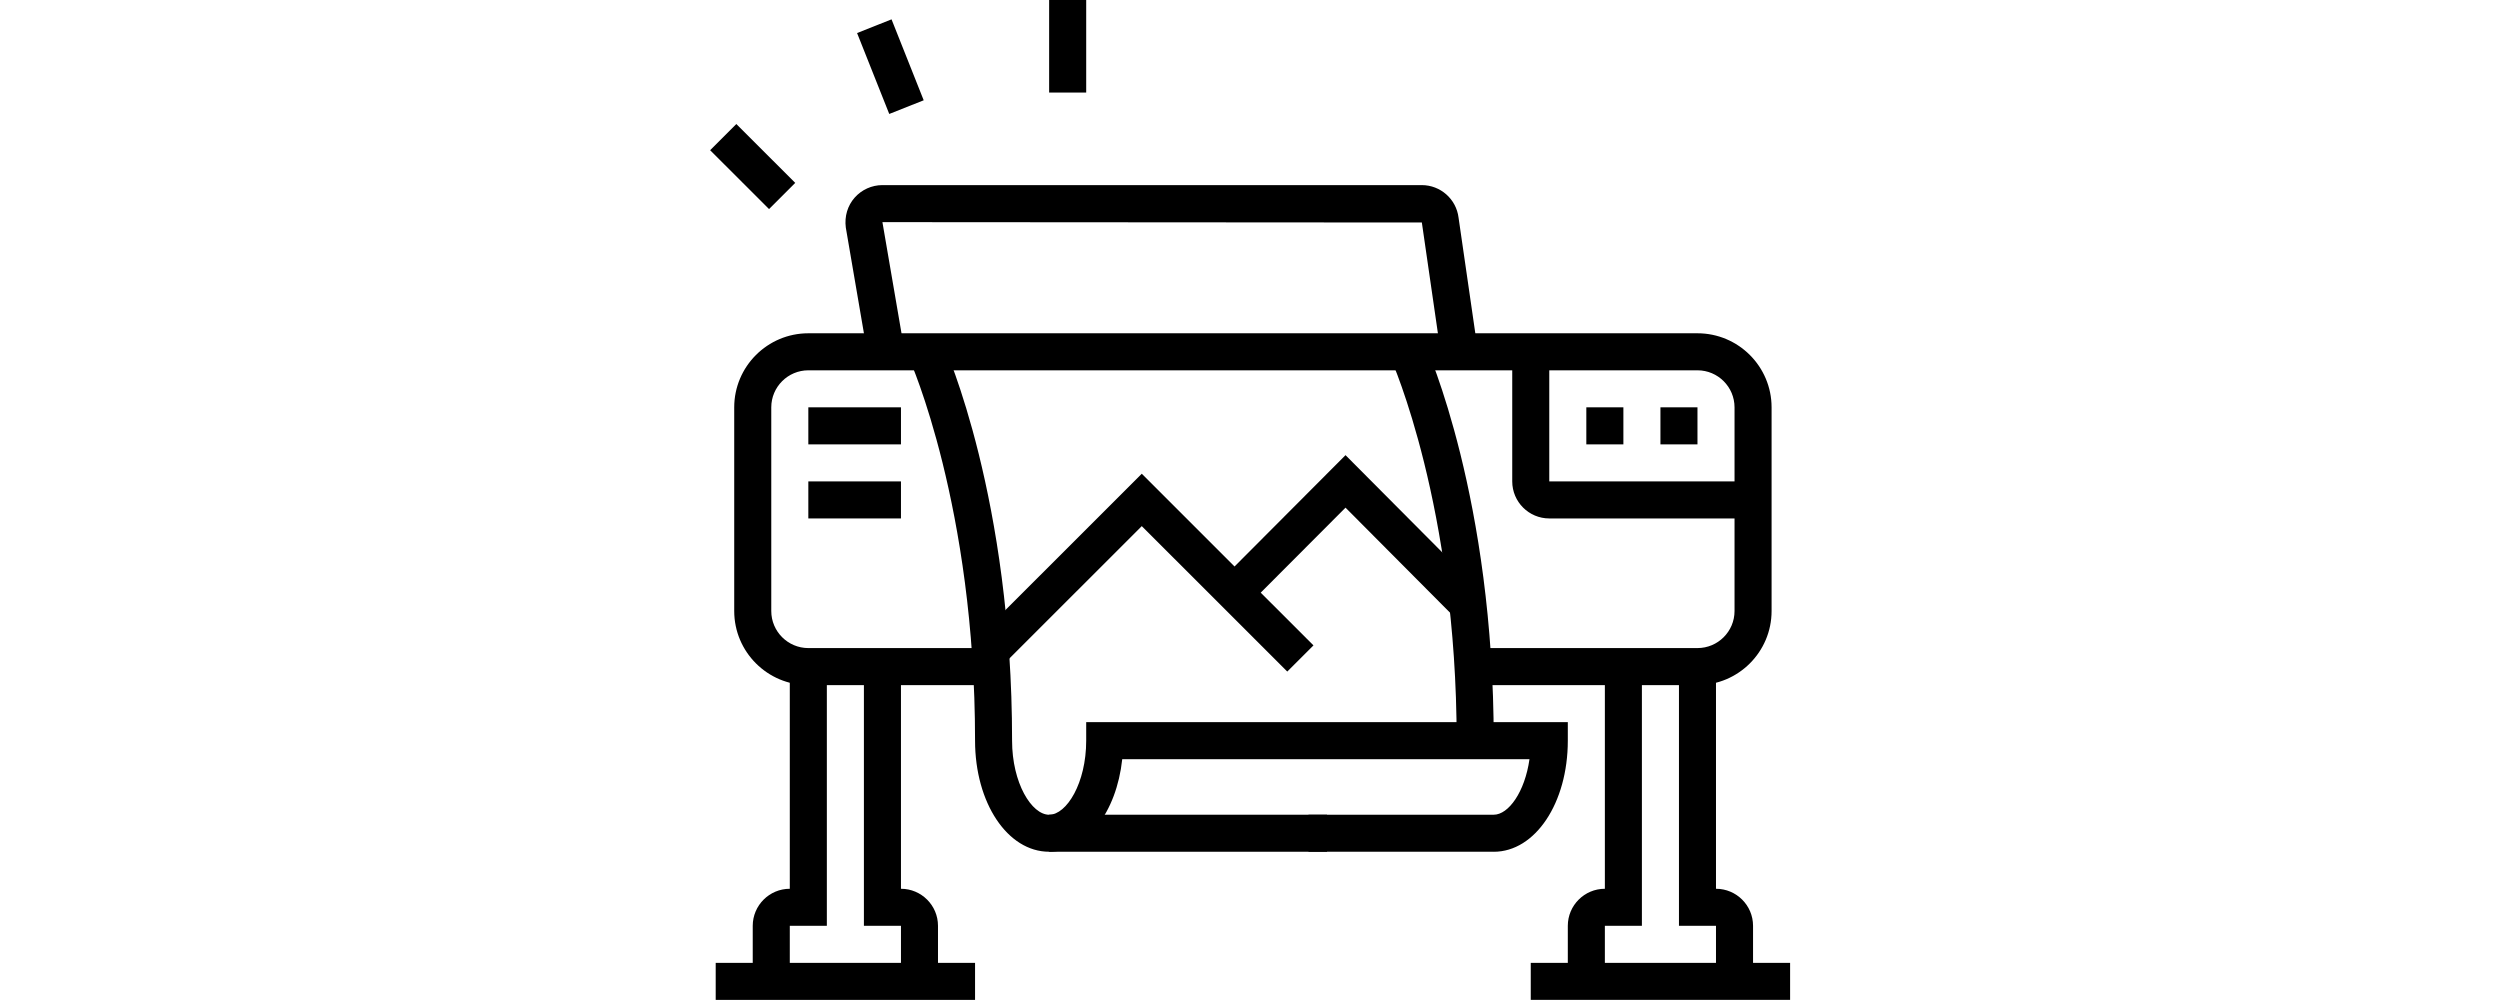
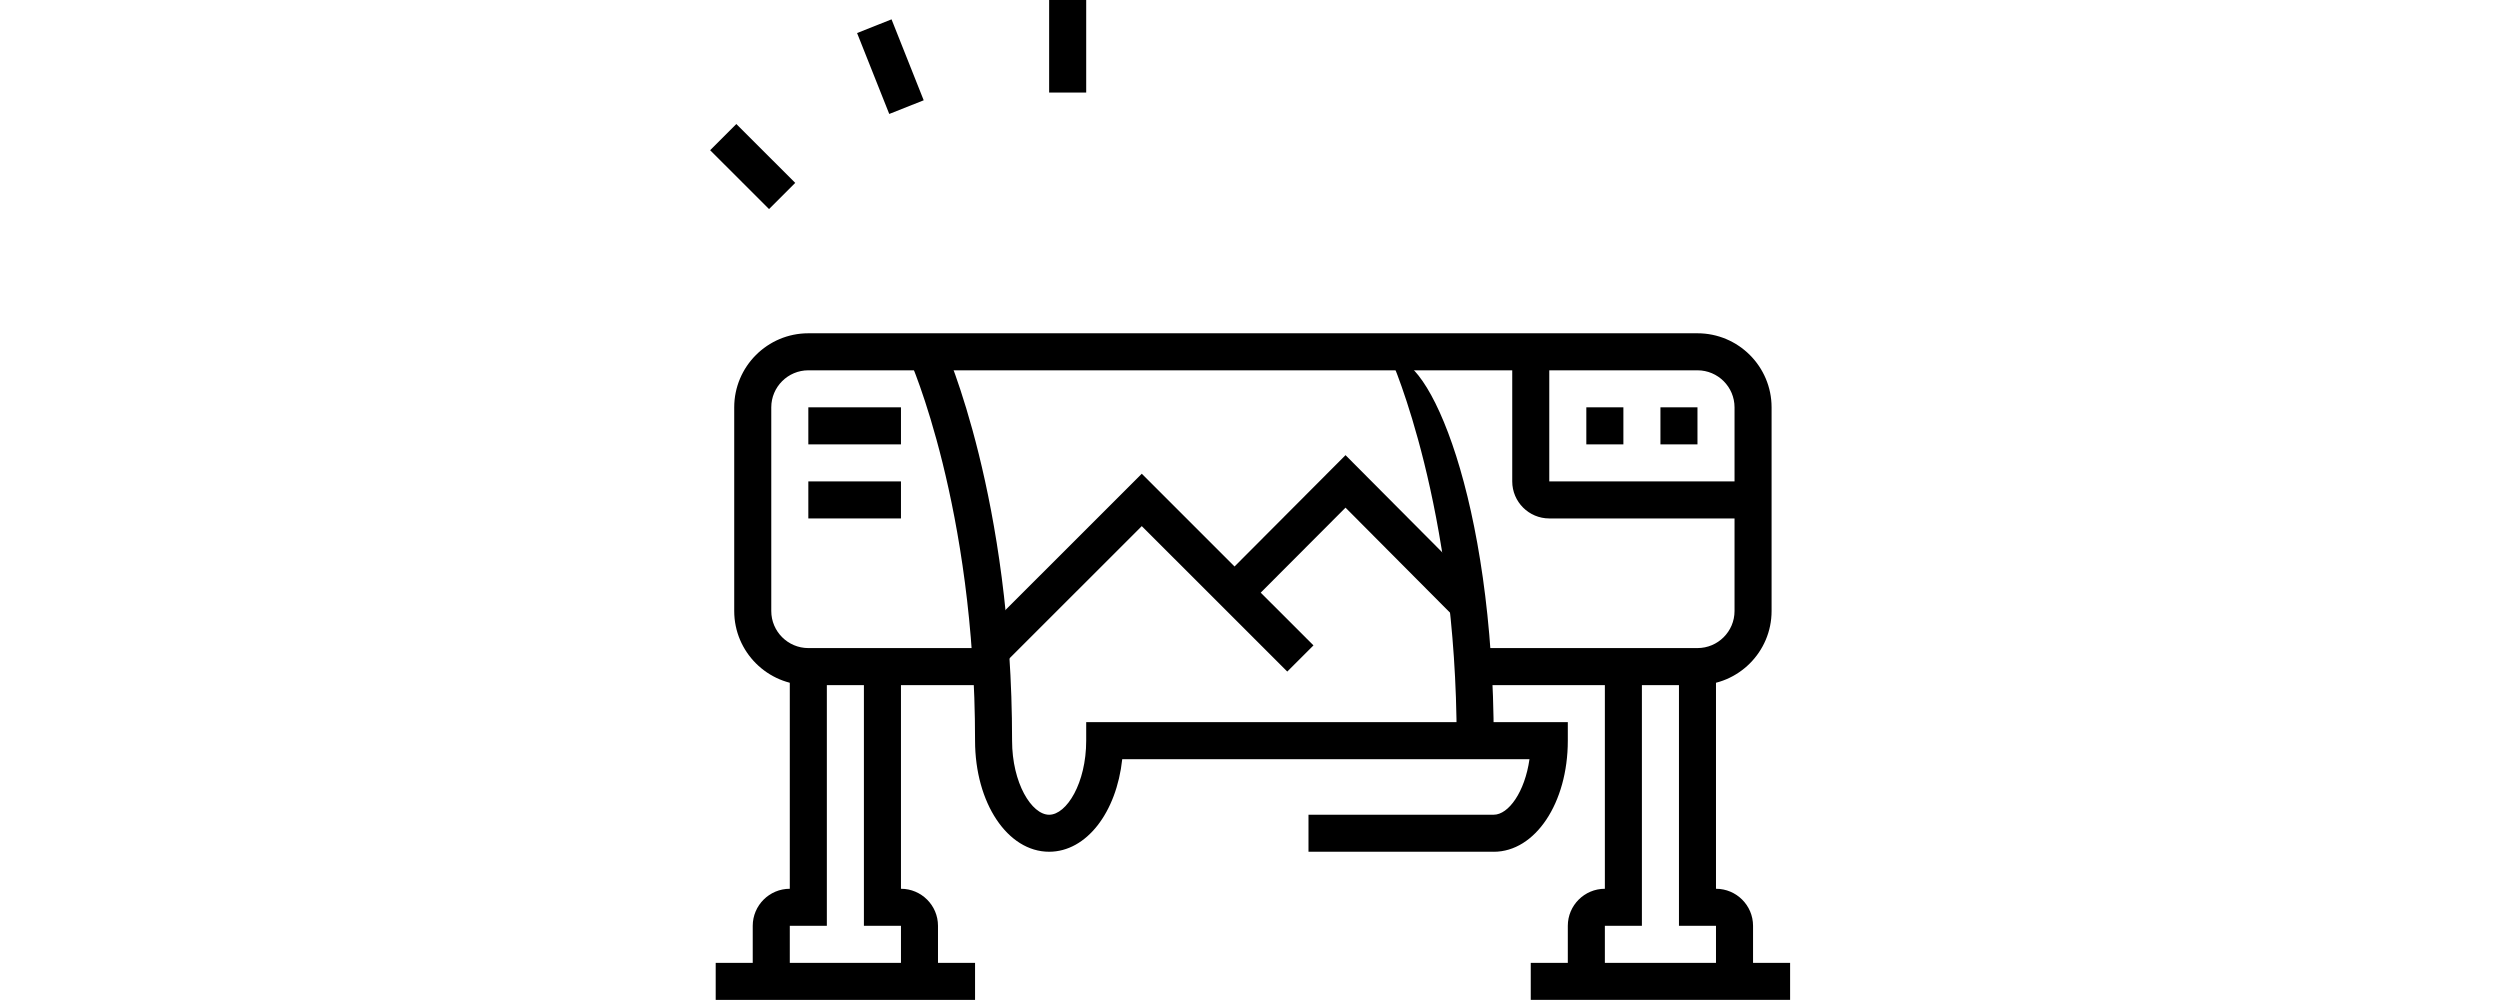
<svg xmlns="http://www.w3.org/2000/svg" version="1.0" preserveAspectRatio="xMidYMid meet" height="200" viewBox="0 0 375 150" zoomAndPan="magnify" width="500">
  <defs>
    <clipPath id="e5336b343b">
      <path clip-rule="nonzero" d="M 229 144 L 268.527 144 L 268.527 150 L 229 150 Z M 229 144" />
    </clipPath>
    <clipPath id="1456ce1758">
      <path clip-rule="nonzero" d="M 106.527 18 L 120 18 L 120 32 L 106.527 32 Z M 106.527 18" />
    </clipPath>
  </defs>
  <path fill-rule="nonzero" fill-opacity="1" d="M 254.621 102.766 L 220.957 102.766 L 220.957 97.211 L 254.621 97.211 C 257.688 97.211 260.18 94.719 260.18 91.656 L 260.18 61.102 C 260.18 58.039 257.688 55.547 254.621 55.547 L 121.25 55.547 C 118.188 55.547 115.691 58.039 115.691 61.102 L 115.691 91.656 C 115.691 94.719 118.188 97.211 121.25 97.211 L 148.715 97.211 L 148.715 102.766 L 121.25 102.766 C 115.121 102.766 110.133 97.785 110.133 91.656 L 110.133 61.102 C 110.133 54.977 115.121 49.992 121.25 49.992 L 254.621 49.992 C 260.754 49.992 265.738 54.977 265.738 61.102 L 265.738 91.656 C 265.738 97.785 260.754 102.766 254.621 102.766 Z M 254.621 102.766" fill="#000000" />
-   <path fill-rule="nonzero" fill-opacity="1" d="M 224.059 111.098 L 218.5 111.098 C 218.5 75.992 208.773 54.133 208.676 53.914 L 213.738 51.621 C 214.16 52.551 224.059 74.809 224.059 111.102 Z M 224.059 111.098" fill="#000000" />
-   <path fill-rule="nonzero" fill-opacity="1" d="M 157.371 122.207 L 199.051 122.207 L 199.051 127.762 L 157.371 127.762 Z M 157.371 122.207" fill="#000000" />
+   <path fill-rule="nonzero" fill-opacity="1" d="M 224.059 111.098 L 218.5 111.098 C 218.5 75.992 208.773 54.133 208.676 53.914 C 214.16 52.551 224.059 74.809 224.059 111.102 Z M 224.059 111.098" fill="#000000" />
  <path fill-rule="nonzero" fill-opacity="1" d="M 224.059 127.762 L 196.273 127.762 L 196.273 122.207 L 224.059 122.207 C 226.281 122.207 228.73 118.789 229.422 113.875 L 168.336 113.875 C 167.48 121.852 162.973 127.762 157.371 127.762 C 151.137 127.762 146.258 120.441 146.258 111.098 C 146.258 75.992 136.531 54.133 136.43 53.914 L 141.496 51.621 C 141.918 52.551 151.812 74.809 151.812 111.102 C 151.812 117.457 154.746 122.211 157.371 122.211 C 159.996 122.211 162.93 117.457 162.93 111.102 L 162.93 108.32 L 235.172 108.32 L 235.172 111.102 C 235.172 120.445 230.289 127.766 224.059 127.766 Z M 224.059 127.762" fill="#000000" />
  <path fill-rule="nonzero" fill-opacity="1" d="M 218.203 92.605 L 201.828 76.148 L 187.148 90.863 L 183.219 86.941 L 201.828 68.273 L 222.145 88.688 Z M 218.203 92.605" fill="#000000" />
  <path fill-rule="nonzero" fill-opacity="1" d="M 121.25 61.098 L 135.145 61.098 L 135.145 66.656 L 121.25 66.656 Z M 121.25 61.098" fill="#000000" />
  <path fill-rule="nonzero" fill-opacity="1" d="M 121.25 72.211 L 135.145 72.211 L 135.145 77.766 L 121.25 77.766 Z M 121.25 72.211" fill="#000000" />
  <path fill-rule="nonzero" fill-opacity="1" d="M 262.957 77.766 L 232.391 77.766 C 229.328 77.766 226.836 75.273 226.836 72.211 L 226.836 52.77 L 232.391 52.77 L 232.391 72.211 L 262.957 72.211 Z M 262.957 77.766" fill="#000000" />
  <path fill-rule="nonzero" fill-opacity="1" d="M 243.508 61.098 L 237.949 61.098 L 237.949 66.656 L 243.508 66.656 Z M 243.508 61.098" fill="#000000" />
  <path fill-rule="nonzero" fill-opacity="1" d="M 254.621 61.098 L 249.066 61.098 L 249.066 66.656 L 254.621 66.656 Z M 254.621 61.098" fill="#000000" />
  <path fill-rule="nonzero" fill-opacity="1" d="M 140.699 147.207 L 135.145 147.207 L 135.145 138.871 L 129.586 138.871 L 129.586 99.984 L 135.145 99.984 L 135.145 133.316 C 138.207 133.316 140.699 135.809 140.699 138.871 Z M 140.699 147.207" fill="#000000" />
  <path fill-rule="nonzero" fill-opacity="1" d="M 118.469 147.207 L 112.91 147.207 L 112.91 138.871 C 112.91 135.809 115.406 133.316 118.469 133.316 L 118.469 99.988 L 124.027 99.988 L 124.027 138.875 L 118.469 138.875 L 118.469 147.211 Z M 118.469 147.207" fill="#000000" />
  <path fill-rule="nonzero" fill-opacity="1" d="M 107.355 144.43 L 146.258 144.43 L 146.258 149.984 L 107.355 149.984 Z M 107.355 144.43" fill="#000000" />
  <path fill-rule="nonzero" fill-opacity="1" d="M 262.957 147.207 L 257.398 147.207 L 257.398 138.871 L 251.844 138.871 L 251.844 99.984 L 257.398 99.984 L 257.398 133.316 C 260.465 133.316 262.957 135.809 262.957 138.871 Z M 262.957 147.207" fill="#000000" />
  <path fill-rule="nonzero" fill-opacity="1" d="M 240.73 147.207 L 235.172 147.207 L 235.172 138.871 C 235.172 135.809 237.664 133.316 240.73 133.316 L 240.73 99.988 L 246.285 99.988 L 246.285 138.875 L 240.73 138.875 L 240.73 147.211 Z M 240.73 147.207" fill="#000000" />
  <g clip-path="url(#e5336b343b)">
    <path fill-rule="nonzero" fill-opacity="1" d="M 229.613 144.43 L 268.516 144.43 L 268.516 149.984 L 229.613 149.984 Z M 229.613 144.43" fill="#000000" />
  </g>
  <g clip-path="url(#1456ce1758)">
    <path fill-rule="nonzero" fill-opacity="1" d="M 106.52 22.531 L 110.449 18.602 L 119.285 27.434 L 115.355 31.363 Z M 106.52 22.531" fill="#000000" />
  </g>
  <path fill-rule="nonzero" fill-opacity="1" d="M 128.562 4.957 L 133.73 2.902 L 138.555 15.043 L 133.387 17.094 Z M 128.562 4.957" fill="#000000" />
  <path fill-rule="nonzero" fill-opacity="1" d="M 157.371 -0.004 L 162.93 -0.004 L 162.93 13.883 L 157.371 13.883 Z M 157.371 -0.004" fill="#000000" />
  <path fill-rule="nonzero" fill-opacity="1" d="M 193.09 100.734 L 171.266 78.918 L 150.531 99.645 L 146.602 95.715 L 171.266 71.059 L 197.02 96.809 Z M 193.09 100.734" fill="#000000" />
-   <path fill-rule="nonzero" fill-opacity="1" d="M 130.145 53.238 L 126.871 34.137 C 126.652 32.43 127.148 30.836 128.199 29.645 C 129.254 28.453 130.77 27.766 132.363 27.766 L 213.266 27.766 C 216.066 27.766 218.434 29.859 218.781 32.633 L 221.641 52.367 L 216.145 53.164 L 213.277 33.375 L 132.363 33.32 L 135.621 52.293 L 130.145 53.234 Z M 130.145 53.238" fill="#000000" />
</svg>